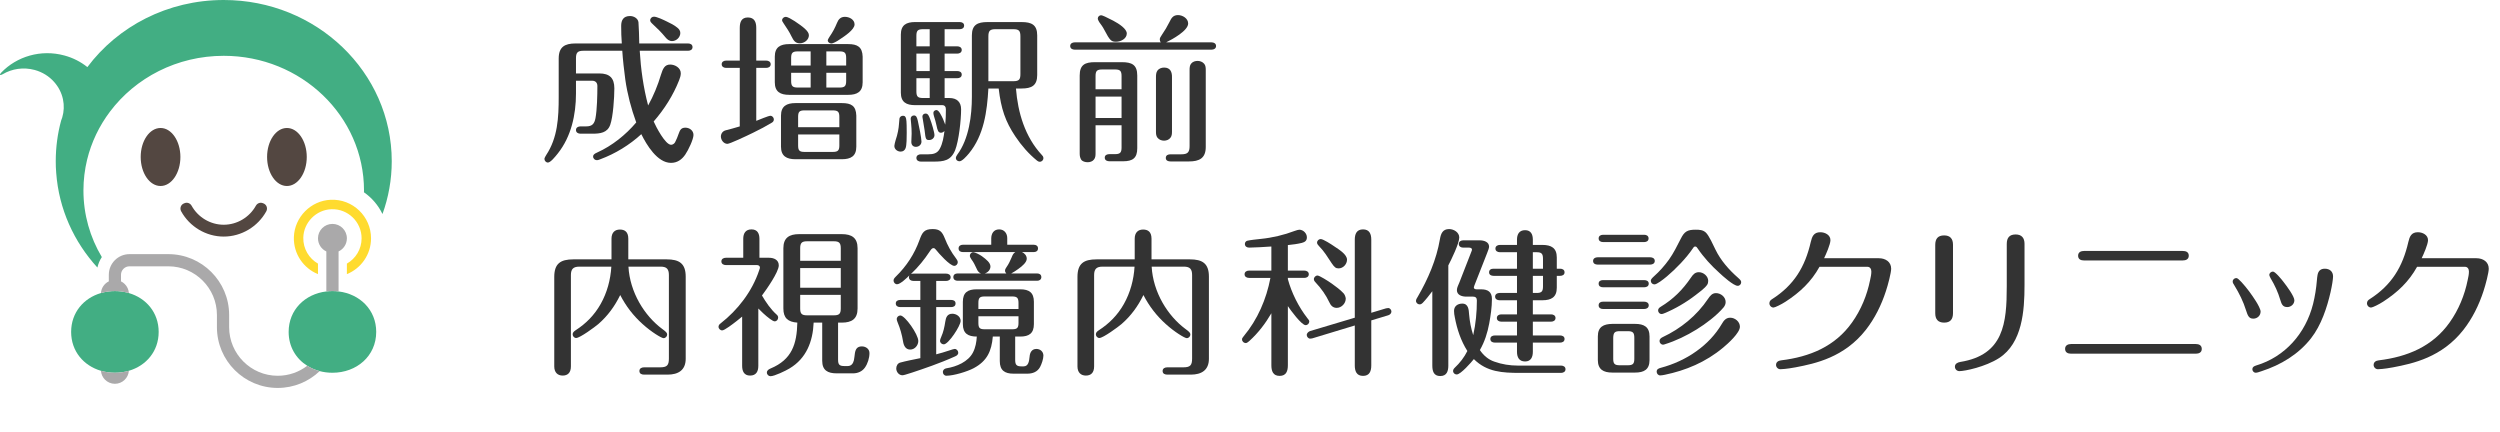
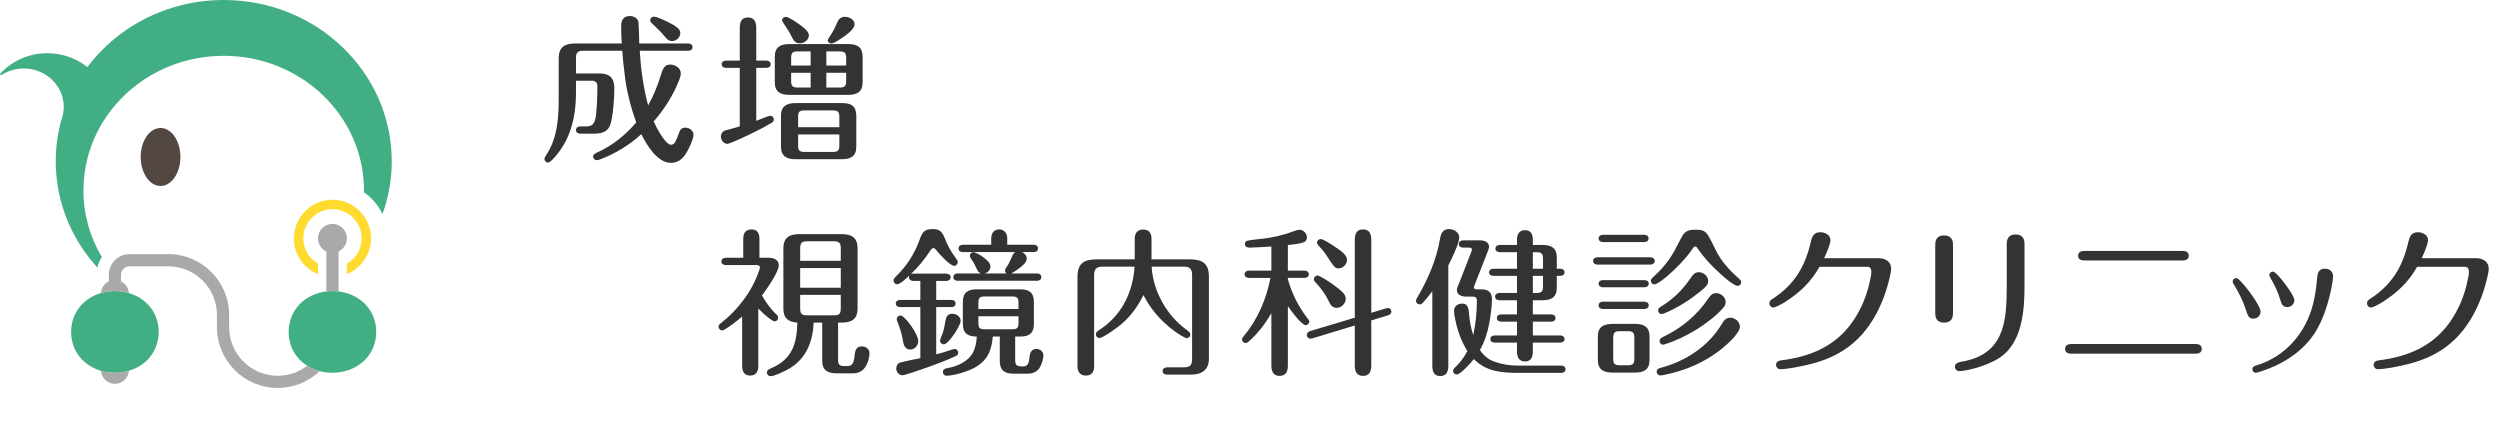
<svg xmlns="http://www.w3.org/2000/svg" id="_レイヤー_2" width="583.409" height="100.78" viewBox="0 0 583.409 100.78">
  <g id="_レイヤー_1-2">
    <path d="M77.18,46.62c-4.649.2-8.453,4.058-8.6,8.709-.123,3.899,2.241,7.277,5.623,8.643v-2.453c-2.081-1.197-3.483-3.465-3.425-6.056.08-3.547,2.999-6.51,6.545-6.639,3.872-.141,7.059,2.965,7.059,6.795,0,2.526-1.381,4.727-3.432,5.9v2.453c3.303-1.332,5.637-4.577,5.637-8.353,0-5.097-4.252-9.22-9.407-8.999Z" fill="#ffdb2f" />
-     <path d="M52.207,55.209c-4.14,0-7.967-2.321-9.93-5.893-.381-.692-.084-1.561.653-1.846l.178-.069c.615-.238,1.29.038,1.61.615,1.491,2.688,4.369,4.43,7.489,4.43s6.011-1.74,7.498-4.427c.32-.578.996-.855,1.611-.617l.174.067c.737.285,1.034,1.154.653,1.846-1.964,3.572-5.788,5.893-9.936,5.893Z" fill="#534741" />
    <path d="M42.099,36.633c0,3.741-2.078,6.772-4.631,6.772-2.567,0-4.635-3.03-4.635-6.772s2.068-6.766,4.635-6.766c2.553,0,4.631,3.03,4.631,6.766Z" fill="#534741" />
-     <path d="M71.586,36.633c0,3.741-2.074,6.772-4.63,6.772s-4.628-3.03-4.628-6.772,2.067-6.766,4.628-6.766,4.63,3.03,4.63,6.766Z" fill="#534741" />
    <path d="M91.419,37.629c0,4.313-.765,8.455-2.161,12.32-.987-2.06-2.489-3.799-4.323-5.075.01-.14.01-.282.01-.429,0-17.352-14.658-31.42-32.731-31.42-10.934,0-20.609,5.137-26.554,13.033-2.501,3.317-4.339,7.125-5.341,11.242-.551,2.297-.848,4.684-.848,7.144,0,5.655,1.554,10.959,4.29,15.549-.481.729-.832,1.556-1.032,2.441-5.478-5.989-8.992-13.653-9.613-22.085-.082-.904-.107-1.805-.107-2.72,0-3.27.431-6.448,1.249-9.469.104-.243.19-.506.269-.762.81-2.707.259-5.871-1.919-8.297-1.153-1.298-2.701-2.278-4.527-2.778-2.63-.706-5.304-.277-7.457.999-.629.369-.851.154-.341-.371,3.604-3.773,9.248-5.499,14.743-4.002,2.026.547,3.836,1.487,5.35,2.701h.018C27.498,6.162,39.099,0,52.214,0c21.647,0,39.205,16.841,39.205,37.629Z" fill="#42ae83" />
    <path d="M87.794,77.455c0,5.648-4.576,9.531-10.215,9.531-1.036,0-2.034-.13-2.975-.38-1.051-.275-2.031-.697-2.907-1.253-2.624-1.646-4.336-4.44-4.336-7.898,0-5.159,3.824-8.851,8.795-9.443.463-.06.937-.088,1.424-.088.483,0,.964.028,1.431.088,4.962.596,8.784,4.286,8.784,9.443Z" fill="#42ae83" />
    <path d="M37.027,77.455c0,4.507-2.908,7.887-6.954,9.07-1.024.303-2.124.461-3.263.461s-2.233-.158-3.252-.456c-4.043-1.183-6.957-4.567-6.957-9.074s2.914-7.892,6.957-9.07c.588-.174,1.199-.3,1.834-.373.463-.06.937-.088,1.418-.088.485,0,.959.028,1.425.088.632.073,1.246.199,1.838.376,4.046,1.18,6.954,4.566,6.954,9.067Z" fill="#42ae83" />
    <path d="M74.604,86.606c-2.551,2.431-6.003,3.924-9.794,3.924-7.823,0-14.188-6.359-14.188-14.19v-2.844c0-6.252-5.092-11.349-11.345-11.349h-9.063c-1.091,0-1.979.887-1.979,1.975v1.539c.33.16.629.371.883.628.548.546.906,1.284.955,2.1-.592-.177-1.206-.303-1.838-.376-.466-.06-.94-.088-1.425-.088-.481,0-.955.028-1.418.088-.635.073-1.246.199-1.834.373.074-1.2.802-2.226,1.834-2.729v-1.535c0-2.655,2.16-4.817,4.823-4.817h9.063c7.82,0,14.192,6.37,14.192,14.192v2.844c0,6.261,5.082,11.348,11.341,11.348,2.59,0,4.974-.872,6.887-2.334.876.555,1.856.977,2.907,1.253Z" fill="#aaa9aa" />
    <path d="M26.81,86.986c1.139,0,2.24-.158,3.263-.461-.116,1.697-1.532,3.04-3.263,3.04-.9,0-1.713-.369-2.305-.958-.537-.54-.889-1.269-.947-2.078,1.02.299,2.115.456,3.252.456Z" fill="#aaa9aa" />
    <path d="M80.951,55.613c0,1.357-.793,2.524-1.941,3.063v9.336c-.467-.06-.948-.088-1.431-.088-.486,0-.961.028-1.424.088v-9.333c-1.153-.537-1.949-1.705-1.949-3.066,0-1.853,1.508-3.363,3.373-3.363s3.372,1.51,3.372,3.363Z" fill="#aaa9aa" />
    <path d="M154.247,17.433c.444-1.443.889-2.368,2.146-2.368,1.146,0,2.479.777,2.479,2.035,0,.555-.186,1.11-.407,1.666-1.369,3.478-3.441,6.734-5.921,9.583.519,1.184,2.701,5.439,4.07,5.439.37,0,.777-.296.925-.592.334-.629.593-1.295.852-2.035.296-.851.592-1.369,1.554-1.369s1.888.666,1.888,1.702c0,.999-1.185,3.516-1.925,4.588-.813,1.184-1.887,1.924-3.33,1.924-3.182,0-5.698-4.218-6.919-6.698-2.738,2.517-6.068,4.552-9.547,5.847-.259.111-.555.222-.851.222-.444,0-.852-.37-.852-.851,0-.37.222-.629.999-.962,3.441-1.554,6.624-4.107,9.065-6.993-1.184-3.256-2.072-6.624-2.553-10.028-.296-2.22-.556-4.478-.703-6.698h-9.065c-1.332,0-1.739.407-1.739,1.739v3.552h5.439c2.405,0,3.515,1.073,3.515,3.479,0,2.183-.296,6.66-.962,8.51-.666,1.887-2.368,2.072-4.145,2.072h-2.812c-.519,0-1.036-.259-1.036-.851s.518-.851,1.036-.851h1.332c1.406,0,1.924-.592,2.183-1.924.37-1.961.444-5.403.444-7.512,0-.777-.48-1.221-1.221-1.221h-3.774v2.997c0,4.921-1.11,10.028-4.219,13.95-.703.888-1.739,2.146-2.331,2.146-.443,0-.813-.407-.813-.851,0-.222.296-.703.406-.888,2.701-4.07,2.924-8.77,2.924-13.58v-8.955c0-2.701,1.406-3.515,3.922-3.515h10.805c-.11-1.333-.147-2.738-.147-4.107s.555-2.294,2.072-2.294c.888,0,1.85.555,1.961,1.443.074.703.185,3.885.185,4.958h11.397c.555,0,1.035.259,1.035.851s-.48.851-1.035.851h-11.286c.259,4.292.851,8.585,1.961,12.766,1.258-2.257,2.257-4.699,2.997-7.179ZM156.838,9.589c-.666,0-1.11-.37-1.518-.851-.962-1.184-2.072-2.257-2.923-3.034-.481-.444-.666-.666-.666-.962,0-.481.406-.851.888-.851.666,0,2.294.777,2.96,1.11.852.407,1.776.851,2.517,1.48.37.296.666.703.666,1.221,0,.999-.925,1.887-1.924,1.887Z" fill="#333" />
    <path d="M172.634,6.518c0-1.332.37-2.442,1.888-2.442,1.554,0,1.961,1.11,1.961,2.442v7.623h2.331c.518,0,1.036.259,1.036.851s-.519.851-1.036.851h-2.331v12.359c.592-.222,2.849-1.184,3.293-1.184s.814.407.814.851c0,.333-.186.592-.444.74-1.147.703-2.923,1.666-4.478,2.405-1.591.777-5.365,2.553-5.92,2.553-.852,0-1.518-.888-1.518-1.702,0-.666.407-1.258,1.073-1.443,1.036-.259,2.22-.592,3.33-.925v-13.654h-3.182c-.519,0-1.036-.259-1.036-.851s.518-.851,1.036-.851h3.182v-7.623ZM201.311,19.21c0,2.22-1.295,2.923-3.367,2.923h-13.765c-2.072,0-3.367-.703-3.367-2.923v-5.995c0-2.22,1.295-2.923,3.367-2.923h13.765c2.146,0,3.294.666,3.367,2.923v5.995ZM199.832,34.233c0,2.22-1.295,2.923-3.367,2.923h-10.842c-2.035,0-3.367-.703-3.367-2.923v-7.252c0-2.22,1.332-2.923,3.367-2.923h10.842c2.183,0,3.293.629,3.367,2.923v7.252ZM186.659,10.107c-.999,0-1.443-.555-1.961-1.628-.481-1.036-1.147-1.998-1.813-2.997-.37-.518-.37-.629-.37-.777,0-.444.444-.777.888-.777.37,0,1.48.629,2.035.999,1.925,1.295,3.33,2.332,3.33,3.293,0,1.11-1.109,1.887-2.108,1.887ZM189.175,11.994h-2.997c-1.221,0-1.554.333-1.554,1.554v1.739h4.551v-3.293ZM184.624,16.989v1.887c0,1.221.333,1.554,1.554,1.554h2.997v-3.441h-4.551ZM195.872,27.276c0-1.184-.333-1.517-1.554-1.517h-6.55c-1.221,0-1.517.333-1.517,1.517v2.405h9.62v-2.405ZM186.252,31.384v2.553c0,1.184.296,1.517,1.517,1.517h6.55c1.221,0,1.554-.333,1.554-1.517v-2.553h-9.62ZM197.464,15.287v-1.739c0-1.221-.333-1.554-1.555-1.554h-3.071v3.293h4.626ZM192.838,20.431h3.071c1.222,0,1.555-.333,1.555-1.554v-1.887h-4.626v3.441ZM196.094,9.108c-.925.666-1.776,1.036-2.035,1.036-.444,0-.889-.259-.889-.74,0-.148.26-.592.407-.814.814-1.184,1.259-2.072,1.739-3.219.333-.851.852-1.443,1.851-1.443,1.036,0,2.257.629,2.257,1.776,0,1.221-2.368,2.775-3.33,3.404Z" fill="#333" />
-     <path d="M211.447,27.683c.148.518.148,2.442.148,3.293,0,1,0,2.923-.259,3.589-.186.518-.593.814-1.147.814-.74,0-1.48-.518-1.48-1.332,0-.222.186-.962.296-1.332.481-1.369.74-2.886.777-3.7.037-.481.074-.962.111-1.258.037-.481.444-.74.777-.74.406,0,.629.074.776.666ZM220.439,22.873h1.109c1.739,0,2.738.925,2.738,2.627,0,2.479-.518,7.326-1.406,9.583-.999,2.405-2.627,2.627-4.995,2.627h-2.997c-.518,0-1.036-.259-1.036-.851s.519-.851,1.036-.851h1.776c1.11,0,2.072-.222,2.627-1.258.703-1.258.925-2.775,1.11-4.181-.223.222-.481.407-.814.407-.629,0-.813-.555-1.036-1.665-.147-.777-.37-1.443-.592-2.183-.074-.259-.148-.592-.148-.777,0-.407.37-.666.74-.666.223,0,.556.296.814.74.555.925.888,1.739,1.221,2.665.111-1.184.148-2.368.148-3.552,0-.555-.223-1-.852-1h-6.327c-2.035,0-3.33-.666-3.33-2.923v-13.543c0-2.257,1.295-2.923,3.33-2.923h10.397c.519,0,1.036.222,1.036.814,0,.629-.518.851-1.036.851h-3.515v3.997h2.96c.518,0,1.036.259,1.036.851s-.519.851-1.036.851h-2.96v4.07h2.96c.518,0,1.036.222,1.036.814,0,.629-.519.851-1.036.851h-2.96v4.625ZM213.298,26.943c.518,0,.703.444.888,1.258.259,1.073.852,4.033.852,4.847,0,.703-.593,1.221-1.296,1.221s-1.072-.481-1.072-1.147.073-1.295.073-1.924c0-1.036-.036-1.295-.11-2.294-.037-.407-.111-1.073-.111-1.184,0-.444.296-.777.777-.777ZM216.961,6.814h-1.554c-1.222,0-1.555.333-1.555,1.554v2.442h3.108v-3.997ZM216.961,12.512h-3.108v4.07h3.108v-4.07ZM213.852,18.248v3.071c0,1.221.333,1.554,1.555,1.554h1.554v-4.625h-3.108ZM217.072,27.831c.333.851.999,3.071.999,3.7,0,.666-.593,1.147-1.222,1.147-.776,0-.851-.185-1.073-2.22-.073-.555-.333-2.072-.443-2.738-.037-.185-.074-.37-.074-.555,0-.407.37-.666.74-.666.555,0,.777.518,1.073,1.332ZM243.122,36.157c.185.185.37.407.37.74,0,.481-.37.851-.852.851-.222,0-.444-.111-.629-.259-1.961-1.591-3.663-3.552-5.069-5.662-2.331-3.478-3.33-6.438-3.886-11.175h-2.405c-.296,5.329-1.035,10.916-4.551,15.171-.592.703-1.591,1.813-2.184,1.813-.48,0-.851-.296-.851-.777,0-.222.147-.518.333-.777,2.738-3.663,3.404-9.177,3.404-13.506v-14.32c0-2.479,1.332-3.108,3.626-3.108h7.993c2.294,0,3.626.629,3.626,3.108v9.25c0,2.479-1.332,3.145-3.626,3.145h-1.333c.444,5.625,2.109,11.286,6.032,15.504ZM236.461,18.95c1.332,0,1.665-.37,1.665-1.665v-8.77c0-1.332-.333-1.702-1.665-1.702h-4.144c-1.296,0-1.666.37-1.666,1.702v10.435h5.81Z" fill="#333" />
-     <path d="M282.749,9.885c.518,0,1.036.259,1.036.851s-.519.851-1.036.851h-31.971c-.518,0-1.036-.259-1.036-.851s.519-.851,1.036-.851h20.13c-.186-.185-.259-.407-.259-.666,0-.333.147-.592.48-1.073.666-.962,1.258-1.961,1.776-2.997.444-.925.851-1.628,1.998-1.628,1.073,0,2.368.777,2.368,1.961,0,1.702-3.774,3.737-5.144,4.403h10.62ZM255.663,29.238v6.586c0,.481-.037.999-.37,1.406-.333.444-.925.629-1.48.629s-1.258-.185-1.517-.629c-.259-.444-.333-.888-.333-1.369v-18.243c0-2.516,1.258-3.108,3.552-3.108h6.291c2.294,0,3.589.592,3.589,3.108v16.984c0,2.294-1.073,3.034-3.293,3.034h-3.183c-.518,0-1.109-.185-1.109-.851,0-.629.592-.814,1.109-.814h1.295c1.185,0,1.518-.37,1.518-1.554v-5.18h-6.068ZM261.731,17.767c0-1.221-.333-1.554-1.518-1.554h-2.997c-1.221,0-1.554.333-1.554,1.554v3.071h6.068v-3.071ZM261.731,22.54h-6.068v4.996h6.068v-4.996ZM259.77,4.816c1.406.74,3.182,1.924,3.182,2.997,0,1.221-1.406,1.924-2.479,1.924-1.11,0-1.406-.148-2.812-2.849-.296-.592-.74-1.184-1.147-1.739-.147-.222-.333-.629-.333-.814,0-.444.37-.777.777-.777.259,0,1.11.37,2.812,1.258ZM273.498,30.755c0,.481-.037.999-.37,1.406-.333.444-.925.666-1.479.666-.593,0-1.147-.222-1.518-.666-.333-.407-.37-.925-.37-1.406v-12.655c0-.555,0-1.184.37-1.666.333-.444.962-.666,1.518-.666,1.479,0,1.887,1.036,1.85,2.332v12.655ZM275.681,36.009c1.479,0,1.924-.481,1.924-1.924v-17.798c0-.481.037-.999.333-1.406.407-.518.999-.667,1.554-.667s1.147.222,1.518.667c.333.37.37.925.37,1.443v17.983c0,2.627-1.518,3.367-3.923,3.367h-4.292c-.555,0-1.11-.185-1.11-.814,0-.666.556-.851,1.11-.851h2.517Z" fill="#333" />
-     <path d="M154.543,76.767c.852.629,1.147.888,1.147,1.295,0,.444-.37.851-.852.851-.443,0-2.812-1.406-4.884-3.293-2.146-1.924-3.886-4.181-5.218-6.771-1.258,2.59-2.923,4.884-5.106,6.771-.776.666-4.292,3.256-5.18,3.256-.444,0-.814-.406-.814-.851,0-.407.259-.666.703-.962,2.405-1.555,4.366-3.515,5.847-6.143,1.479-2.627,2.294-5.624,2.479-8.695h-7.475c-1.405,0-1.961.555-1.961,1.961v21.313c0,1.517-.777,2.146-1.924,2.146s-1.961-.702-1.961-2.146v-20.869c0-3.146,1.479-4.107,4.477-4.107h8.881v-4.811c0-1.443.777-2.146,1.961-2.146,1.11,0,1.962.518,1.962,2.146v4.811h8.954c2.887,0,4.44.925,4.44,4.033v19.167c0,2.664-1.739,3.7-4.219,3.7h-5.476c-.556,0-1.11-.185-1.11-.851,0-.629.555-.852,1.11-.852h3.737c1.591,0,2.035-.48,2.035-2.035v-19.5c0-1.406-.519-1.961-1.925-1.961h-7.512c.333,5.958,3.701,11.434,7.882,14.542Z" fill="#333" />
    <path d="M176.964,85.388c0,1.258-.48,2.257-1.924,2.257-1.406,0-1.85-1.035-1.85-2.257v-11.507c-.444.37-1.888,1.554-3.071,2.368-.703.481-1.296.852-1.592.852-.443,0-.851-.407-.851-.852,0-.333.222-.592.48-.777,4.033-3.145,7.364-7.474,8.992-12.358.185-.518.185-.555.185-.667,0-.444-.37-.592-.74-.592h-7.215c-.519,0-1.036-.259-1.036-.851s.518-.851,1.036-.851h4.07v-4.44c0-1.221.518-2.183,1.924-2.183,1.369,0,1.851.962,1.851,2.183v4.44h2.257c1.11,0,2.257.481,2.257,1.776,0,1.554-2.923,5.698-3.922,7.03.925,1.591,2.072,3.256,3.404,4.44.222.185.37.407.37.703,0,.48-.333.888-.814.888-.222,0-.629-.222-1.073-.555-1.036-.74-2.331-1.999-2.738-2.442v13.395ZM184.254,85.98c-.852.519-3.516,1.813-4.44,1.813-.444,0-.852-.37-.852-.851,0-.519.444-.777.889-.963,4.958-2.071,6.105-5.698,6.216-10.693-2.183-.148-3.256-1.073-3.256-3.293v-14.061c0-2.442,1.369-3.293,3.663-3.293h9.991c2.294,0,3.663.851,3.663,3.293v14.061c0,2.442-1.369,3.293-3.663,3.293h-.889v8.622c0,1.184.296,1.517,1.518,1.517h.703c.925,0,1.295-.629,1.479-1.369.111-.518.148-1.11.223-1.591.147-.962.518-1.628,1.628-1.628.925,0,1.776.592,1.776,1.554,0,1.147-.407,2.479-1.073,3.404-.629.888-1.665,1.332-2.738,1.332h-3.849c-2.072,0-3.367-.703-3.367-2.923v-8.918h-1.998c-.185,4.403-1.702,8.362-5.624,10.693ZM196.206,57.933c0-1.221-.37-1.628-1.592-1.628h-6.29c-1.222,0-1.591.407-1.591,1.628v2.923h9.473v-2.923ZM186.733,62.558v4.588h9.473v-4.588h-9.473ZM186.733,68.812v3.182c0,1.221.369,1.591,1.591,1.591h6.29c1.222,0,1.592-.37,1.592-1.591v-3.182h-9.473Z" fill="#333" />
    <path d="M218.477,69.996h3.516c.519,0,.999.222.999.814,0,.629-.48.851-.999.851h-3.516v11.026c.963-.259,2.072-.555,2.887-.851s1.332-.407,1.443-.407c.443,0,.813.444.813.888s-.37.703-.74.852c-3.589,1.628-7.474,2.923-10.027,3.774-1.369.443-1.998.629-2.257.629-.814,0-1.443-.777-1.443-1.592,0-.592.333-1.221.925-1.369,1.185-.333,3.404-.776,4.699-1.035v-11.915h-4.699c-.518,0-1.036-.222-1.036-.851,0-.592.519-.814,1.036-.814h4.699v-4.44h-1.628c-.518,0-1.036-.259-1.036-.851,0-.148.037-.296.111-.444-.555.555-2.109,2.072-2.887,2.072-.443,0-.813-.407-.813-.851,0-.296.111-.518.48-.888,2.554-2.479,4.403-5.329,5.588-8.622.629-1.739,1.073-2.516,3.071-2.516,1.665,0,2.22.666,2.812,2.146.666,1.702,1.517,3.256,2.627,4.699.185.259.407.555.407.888,0,.444-.37.851-.814.851-1.036,0-3.663-2.96-4.292-3.774-.148-.185-.333-.37-.556-.37-.37,0-.555.296-1.036.999-.999,1.518-2.479,3.404-4.218,5.033.185-.037.37-.074.555-.074h7.66c.518,0,1.036.259,1.036.851s-.519.851-1.036.851h-2.332v4.44ZM214.297,79.579c0,.999-.814,1.998-1.888,1.998s-1.517-.925-1.665-1.887c-.259-1.591-.703-3.108-1.221-4.329-.186-.444-.259-.703-.259-.889,0-.48.407-.851.851-.851,1.073,0,4.182,4.403,4.182,5.957ZM219.662,78.58c.481-1.073.74-2.257.925-3.478.148-.999.444-1.887,1.665-1.887.889,0,1.925.629,1.925,1.665,0,1.147-2.85,5.477-3.923,5.477-.48,0-.888-.37-.888-.851,0-.186.111-.519.296-.926ZM227.248,85.907c-1.518.813-4.7,1.775-6.402,1.775-.48,0-.813-.406-.813-.851,0-.519.37-.814.851-.888,2.331-.37,5.069-1.518,6.18-3.701.592-1.146.814-2.441.888-3.7-2.035,0-3.256-.703-3.256-2.923v-5.18c0-2.183,1.147-2.923,3.22-2.923h10.176c2.034,0,3.182.74,3.182,2.923v5.18c0,2.184-1.147,2.923-3.182,2.923h-1.185v5.402c0,1.185.296,1.555,1.48,1.555h.48c1.11,0,1.295-1.147,1.406-2.294.074-.889.481-1.776,1.591-1.776.889,0,1.629.629,1.629,1.554,0,.777-.407,1.961-.777,2.664-.629,1.147-1.739,1.555-2.997,1.555h-3.22c-2.035,0-3.182-.777-3.182-2.924v-5.735h-1.629c-.296,3.404-1.332,5.699-4.439,7.364ZM231.318,55.676c0-1.147.555-2.146,1.85-2.146,1.185,0,1.887.925,1.887,2.035v1.554h6.217c.519,0,.962.259.962.851s-.443.851-.962.851h-2.775c.629.296,1.11.851,1.11,1.554,0,.814-.999,1.702-1.998,2.405-.519.37-1.073.74-1.628,1.036h6.068c.518,0,.962.259.962.851,0,.555-.444.851-.962.851h-18.612c-.519,0-.962-.296-.962-.851,0-.592.443-.851.962-.851h5.514c-.593-.185-.852-.666-1.073-1.184-.333-.74-.703-1.48-1.185-2.109-.185-.259-.37-.629-.37-.814,0-.444.333-.851.814-.851.333,0,1.443.518,1.998.925,1.073.777,1.998,1.554,1.998,2.405,0,.777-.592,1.406-1.332,1.628h5.032c-.185-.185-.296-.407-.296-.666s.148-.555.37-.851c.48-.666.851-1.48,1.184-2.257.186-.481.37-.925.852-1.221h-12.285c-.518,0-.962-.259-.962-.851,0-.555.444-.851.962-.851h6.661v-1.443ZM237.682,70.736c0-1.184-.296-1.554-1.48-1.554h-6.401c-1.221,0-1.48.37-1.48,1.554v1.369h9.362v-1.369ZM228.32,73.807v1.517c0,1.184.26,1.517,1.48,1.517h6.401c1.185,0,1.48-.333,1.48-1.517v-1.517h-9.362Z" fill="#333" />
    <path d="M276.642,76.767c.852.629,1.147.888,1.147,1.295,0,.444-.37.851-.852.851-.443,0-2.812-1.406-4.884-3.293-2.146-1.924-3.886-4.181-5.218-6.771-1.258,2.59-2.923,4.884-5.106,6.771-.776.666-4.292,3.256-5.18,3.256-.444,0-.814-.406-.814-.851,0-.407.259-.666.703-.962,2.405-1.555,4.366-3.515,5.847-6.143,1.479-2.627,2.294-5.624,2.479-8.695h-7.475c-1.405,0-1.961.555-1.961,1.961v21.313c0,1.517-.777,2.146-1.924,2.146s-1.961-.702-1.961-2.146v-20.869c0-3.146,1.479-4.107,4.477-4.107h8.881v-4.811c0-1.443.777-2.146,1.961-2.146,1.11,0,1.962.518,1.962,2.146v4.811h8.954c2.887,0,4.44.925,4.44,4.033v19.167c0,2.664-1.739,3.7-4.219,3.7h-5.476c-.556,0-1.11-.185-1.11-.851,0-.629.555-.852,1.11-.852h3.737c1.591,0,2.035-.48,2.035-2.035v-19.5c0-1.406-.519-1.961-1.925-1.961h-7.512c.333,5.958,3.701,11.434,7.882,14.542Z" fill="#333" />
    <path d="M305.095,74.251c.296.37.443.519.443.777,0,.443-.37.851-.851.851-.962,0-3.553-3.552-4.145-4.44v13.802c0,1.332-.37,2.479-1.924,2.479s-1.925-1.146-1.925-2.479v-12.137c-1.405,2.405-3.034,4.551-5.106,6.438-.222.223-.629.519-.851.519-.481,0-.888-.37-.888-.852,0-.222.037-.333.406-.776,3.22-3.849,5.292-8.659,6.217-13.58h-4.995c-.519,0-1.036-.259-1.036-.851s.518-.851,1.036-.851h5.217v-5.624c-1.702.111-4.033.259-5.18.259-.519,0-.999-.259-.999-.851,0-.333.185-.629.518-.74.481-.148,2.442-.37,3.22-.444,2.627-.259,5.439-.925,7.844-1.85.37-.148.963-.296,1.11-.296.925,0,1.776.851,1.776,1.776,0,.814-.481,1.11-1.147,1.295-.999.259-2.22.407-3.293.518v5.957h3.849c.518,0,1.036.259,1.036.851s-.519.851-1.036.851h-3.849v.296c.888,3.256,2.517,6.475,4.552,9.102ZM320.007,85.277c0,1.333-.406,2.442-1.924,2.442s-1.924-1.109-1.924-2.442v-9.324l-9.88,2.997c-.148.037-.37.074-.555.074-.407,0-.777-.444-.777-.852,0-.443.444-.813.814-.925l10.397-3.108v-18.205c0-1.295.407-2.405,1.924-2.405s1.924,1.11,1.924,2.405v17.058l3.441-1.036c.148-.037.37-.074.519-.074.407,0,.74.444.74.814,0,.444-.37.777-.777.888l-3.923,1.184v10.508ZM310.794,66.184c.962.703,1.961,1.406,2.775,2.294.296.333.48.962.48,1.221,0,1.11-.999,2.146-2.109,2.146-.925,0-1.406-.592-1.739-1.332-.776-1.665-1.887-3.219-3.145-4.551-.223-.222-.444-.481-.444-.814,0-.444.407-.851.852-.851s2.441,1.258,3.33,1.887ZM311.311,57.452c1.295.851,3.034,1.961,3.034,3.145,0,1.036-.888,2.035-1.961,2.035-.629,0-.962-.222-1.628-1.221-.925-1.406-1.776-2.812-2.96-3.997-.223-.222-.444-.518-.444-.777,0-.481.407-.851.851-.851.593,0,2.517,1.258,3.108,1.665Z" fill="#333" />
    <path d="M337.988,85.277c0,1.296-.333,2.479-1.888,2.479s-1.85-1.184-1.85-2.479v-17.316c-.703.925-1.443,1.887-2.258,2.738-.185.185-.406.333-.703.333-.443,0-.851-.37-.851-.814,0-.333.222-.667.407-.962,2.405-4.144,4.366-8.659,5.18-13.432.223-1.295.63-2.368,2.146-2.368,1.11,0,2.368.777,2.368,1.961,0,1.369-1.85,5.18-2.553,6.513v23.348ZM348.718,84.389c1.739.629,3.626.925,5.477.925h10.102c.518,0,1.036.26,1.036.852s-.519.851-1.036.851h-9.621c-4.033,0-7.696-.185-10.73-3.219-.592.74-3.071,3.589-3.996,3.589-.444,0-.852-.333-.852-.813,0-.296.148-.519.37-.74,1.222-1.147,2.221-2.442,2.961-3.923-1.518-2.404-2.405-5.069-2.924-7.844-.111-.518-.185-.999-.185-1.517,0-1.11.851-1.702,1.924-1.702,1.443,0,1.518,1.443,1.591,2.516.148,1.665.444,3.293.962,4.847.593-2.664.852-5.365.852-8.103,0-.592-.296-.888-.888-.888h-1.592c-.962,0-2.183-.333-2.183-1.517,0-.629.37-1.221.592-1.813l2.738-7.03c.185-.444.185-.481.185-.629,0-.333-.37-.444-.666-.444h-1.369c-.518,0-1.036-.259-1.036-.851s.519-.851,1.036-.851h3.849c.925,0,2.184.333,2.184,1.48,0,.333-.223.888-.481,1.554l-2.85,7.252c-.073.185-.222.555-.222.703,0,.37.37.444.666.444h1.036c1.554,0,2.517.592,2.517,2.257,0,1.887-.297,3.848-.63,5.698-.406,2.184-1.072,4.293-2.183,6.217.813,1.221,1.961,2.221,3.367,2.701ZM348.533,64.371c-.518,0-1.035-.222-1.035-.814,0-.629.48-.851,1.035-.851h5.477v-3.848h-3.996c-.518,0-1.036-.259-1.036-.851s.519-.851,1.036-.851h3.996v-1.221c0-1.221.481-2.22,1.888-2.22,1.369,0,1.812.999,1.812,2.22v1.221h2.221c2.072,0,3.367.703,3.367,2.923v2.627h.777c.518,0,1.035.222,1.035.851,0,.592-.518.814-1.035.814h-.777v2.775c0,2.22-1.295,2.923-3.367,2.923h-2.221v3.293h4.256c.518,0,1.036.259,1.036.851s-.519.852-1.036.852h-4.256v3.219h6.365c.518,0,1.035.223,1.035.814,0,.629-.518.851-1.035.851h-6.365v2.146c0,1.221-.443,2.257-1.812,2.257-1.406,0-1.888-.999-1.888-2.257v-2.146h-5.18c-.519,0-1.036-.222-1.036-.851,0-.592.518-.814,1.036-.814h5.18v-3.219h-3.663c-.518,0-1.036-.26-1.036-.852s.519-.851,1.036-.851h3.663v-3.293h-4.07c-.518,0-1.036-.259-1.036-.851s.519-.851,1.036-.851h4.07v-3.996h-5.477ZM360.078,62.706v-2.294c0-1.221-.333-1.554-1.517-1.554h-.852v3.848h2.368ZM357.71,68.367h.852c1.184,0,1.517-.333,1.517-1.554v-2.442h-2.368v3.996Z" fill="#333" />
    <path d="M385.127,60.042c.518,0,1.036.259,1.036.851s-.519.851-1.036.851h-12.322c-.518,0-1.036-.222-1.036-.851,0-.592.519-.851,1.036-.851h12.322ZM381.574,75.583c2.072,0,3.367.703,3.367,2.924v5.513c0,2.221-1.295,2.924-3.367,2.924h-5.328c-2.035,0-3.367-.703-3.367-2.924v-5.513c0-2.258,1.332-2.887,3.367-2.924h5.328ZM383.72,54.788c.518,0,.999.259.999.851s-.481.851-.999.851h-9.621c-.555,0-1.036-.259-1.036-.851s.481-.851,1.036-.851h9.621ZM383.72,65.37c.518,0,1.036.222,1.036.814,0,.629-.519.851-1.036.851h-9.658c-.518,0-.999-.222-.999-.851,0-.592.481-.814.999-.814h9.658ZM383.72,70.403c.518,0,1.036.259,1.036.851s-.519.851-1.036.851h-9.658c-.518,0-.999-.259-.999-.851,0-.629.481-.851.999-.851h9.658ZM376.467,83.723c0,1.185.333,1.518,1.555,1.518h1.812c1.222,0,1.555-.333,1.555-1.518v-4.884c0-1.222-.333-1.555-1.555-1.555h-1.812c-1.222,0-1.518.333-1.555,1.555v4.884ZM385.94,64.519c1.332-1.184,2.517-2.516,3.553-3.959,1.073-1.517,1.887-3.183,2.738-4.848.851-1.702,1.554-2.109,3.478-2.109.852,0,1.702.037,2.368.666.777.74,1.739,2.96,2.258,3.996,1.221,2.516,3.145,4.699,5.254,6.549.481.444.74.667.74,1.036,0,.444-.333.851-.814.851-.962,0-3.515-2.294-4.292-3.034-1.851-1.665-3.626-3.589-5.032-5.661-.148-.222-.296-.481-.592-.481s-.407.222-.556.444c-1.517,2.257-3.996,4.811-6.068,6.549-.925.777-2.331,1.85-2.886,1.85-.481,0-.852-.37-.852-.851,0-.296.223-.555.703-.999ZM387.568,85.833c2.924-.777,5.81-2.072,8.326-3.886,2.405-1.702,4.44-3.848,5.92-6.364.444-.777.962-1.443,1.961-1.443,1.11,0,2.258.925,2.258,2.109,0,1.443-2.812,3.959-3.886,4.848-4.107,3.441-8.807,5.365-13.653,6.364-.37.074-.777.148-1.073.148-.444,0-.814-.407-.814-.852,0-.592.407-.777.962-.925ZM398.633,65.555c0,.333-.074.666-.26.925-.48.74-1.924,1.813-2.664,2.368-2.257,1.739-4.847,3.256-7.4,4.292-.185.074-.407.148-.555.148-.444,0-.814-.37-.814-.851,0-.37.259-.629.556-.814,2.997-1.813,5.18-3.996,7.141-6.882.444-.666.926-1.221,1.813-1.221,1.073,0,2.184.925,2.184,2.035ZM402.703,70.477c0,.481-.186.888-.481,1.258-1.591,1.887-4.182,3.848-6.29,5.143-2.331,1.443-4.848,2.664-7.475,3.479-.111.037-.223.074-.37.074-.444,0-.814-.407-.814-.852s.333-.703.703-.888c4.256-1.998,7.993-5.032,10.62-8.955.48-.703.962-1.332,1.85-1.332,1.11,0,2.258.888,2.258,2.072Z" fill="#333" />
    <path d="M438.481,60.264c1.48,0,2.85.814,2.85,2.442,0,.925-.74,3.774-1.222,5.217-1.072,3.293-2.59,6.364-4.699,9.065-5.032,6.401-11.729,7.845-16.392,8.732-2.146.407-3.404.444-3.553.444-.518,0-.999-.444-.999-.999,0-.703.556-.999,1.185-1.073,6.66-.814,12.581-3.219,16.577-8.881,2.072-2.923,3.479-6.327,4.181-9.842.148-.666.297-1.332.297-1.998,0-.592-.297-1.11-.926-1.11h-11.175c-1.924,3.478-4.551,5.957-7.918,8.14-.962.629-2.479,1.369-2.812,1.369-.518,0-.962-.444-.962-.999,0-.444.259-.74.629-.962,5.106-3.256,7.696-7.512,9.028-13.358.296-1.258.703-2.257,2.221-2.257,1.109,0,2.368.629,2.368,1.85,0,.962-1.036,3.293-1.48,4.218h12.803Z" fill="#333" />
    <path d="M455.759,73.067c0,1.405-.592,2.22-2.071,2.22-1.443,0-2.072-.814-2.072-2.183v-15.948c0-1.406.592-2.22,2.072-2.22,1.405,0,2.071.777,2.071,2.183v15.948ZM472.448,66.554c0,5.883-.48,13.506-5.957,17.021-3.183,2.035-7.956,3.034-9.251,3.034-.555,0-1.036-.444-1.036-1.036,0-.703.629-.999,1.258-1.11,10.139-1.628,10.842-9.065,10.842-17.65v-9.88c0-1.406.593-2.22,2.072-2.22,1.406,0,2.072.814,2.072,2.183v9.658Z" fill="#333" />
    <path d="M512.409,80.282c.702,0,1.405.259,1.405,1.147,0,.851-.703,1.11-1.405,1.11h-29.084c-.74,0-1.406-.26-1.406-1.147,0-.814.703-1.11,1.406-1.11h29.084ZM509.338,58.562c.739,0,1.442.222,1.442,1.11,0,.851-.703,1.11-1.442,1.11h-22.979c-.74,0-1.406-.259-1.406-1.11s.703-1.11,1.406-1.11h22.979Z" fill="#333" />
    <path d="M525.839,74.362c-1.036,0-1.296-.703-1.702-1.961-.629-2.035-1.592-3.959-2.701-5.772-.296-.444-.407-.666-.407-.925,0-.481.407-.814.851-.814.26,0,.666.37,1.185.925,1.295,1.406,2.368,2.886,3.404,4.514.443.703,1.073,1.85,1.073,2.368,0,.962-.777,1.665-1.702,1.665ZM544.45,64.519c0,.592-.222,2.072-.592,3.7-.813,3.516-2.146,7.659-4.551,10.73-2.961,3.774-7.067,6.217-11.508,7.66-.74.259-1.073.369-1.406.369-.444,0-.777-.406-.777-.813,0-.481.333-.703.926-.889,6.66-1.998,11.507-7.438,13.246-14.356.444-1.776.74-3.663.889-5.513.036-.407.073-.814.147-1.221.186-1.036.777-1.48,1.702-1.48,1.147,0,1.924.666,1.924,1.813ZM533.757,71.661c-1.073,0-1.332-.74-1.591-1.591-.592-1.961-1.258-3.404-2.331-5.217-.222-.407-.259-.592-.259-.703,0-.444.443-.777.851-.777.519,0,2.072,1.887,2.479,2.442.813,1.036,2.516,3.367,2.516,4.255s-.776,1.591-1.665,1.591Z" fill="#333" />
    <path d="M577.935,60.264c1.48,0,2.85.814,2.85,2.442,0,.925-.74,3.774-1.222,5.217-1.073,3.293-2.59,6.364-4.699,9.065-5.032,6.401-11.729,7.845-16.392,8.732-2.146.407-3.404.444-3.553.444-.518,0-.999-.444-.999-.999,0-.703.555-.999,1.185-1.073,6.66-.814,12.58-3.219,16.577-8.881,2.071-2.923,3.478-6.327,4.181-9.842.148-.666.296-1.332.296-1.998,0-.592-.296-1.11-.925-1.11h-11.175c-1.924,3.478-4.551,5.957-7.919,8.14-.962.629-2.479,1.369-2.812,1.369-.519,0-.962-.444-.962-.999,0-.444.259-.74.629-.962,5.106-3.256,7.696-7.512,9.028-13.358.296-1.258.703-2.257,2.221-2.257,1.109,0,2.368.629,2.368,1.85,0,.962-1.036,3.293-1.48,4.218h12.803Z" fill="#333" />
  </g>
</svg>